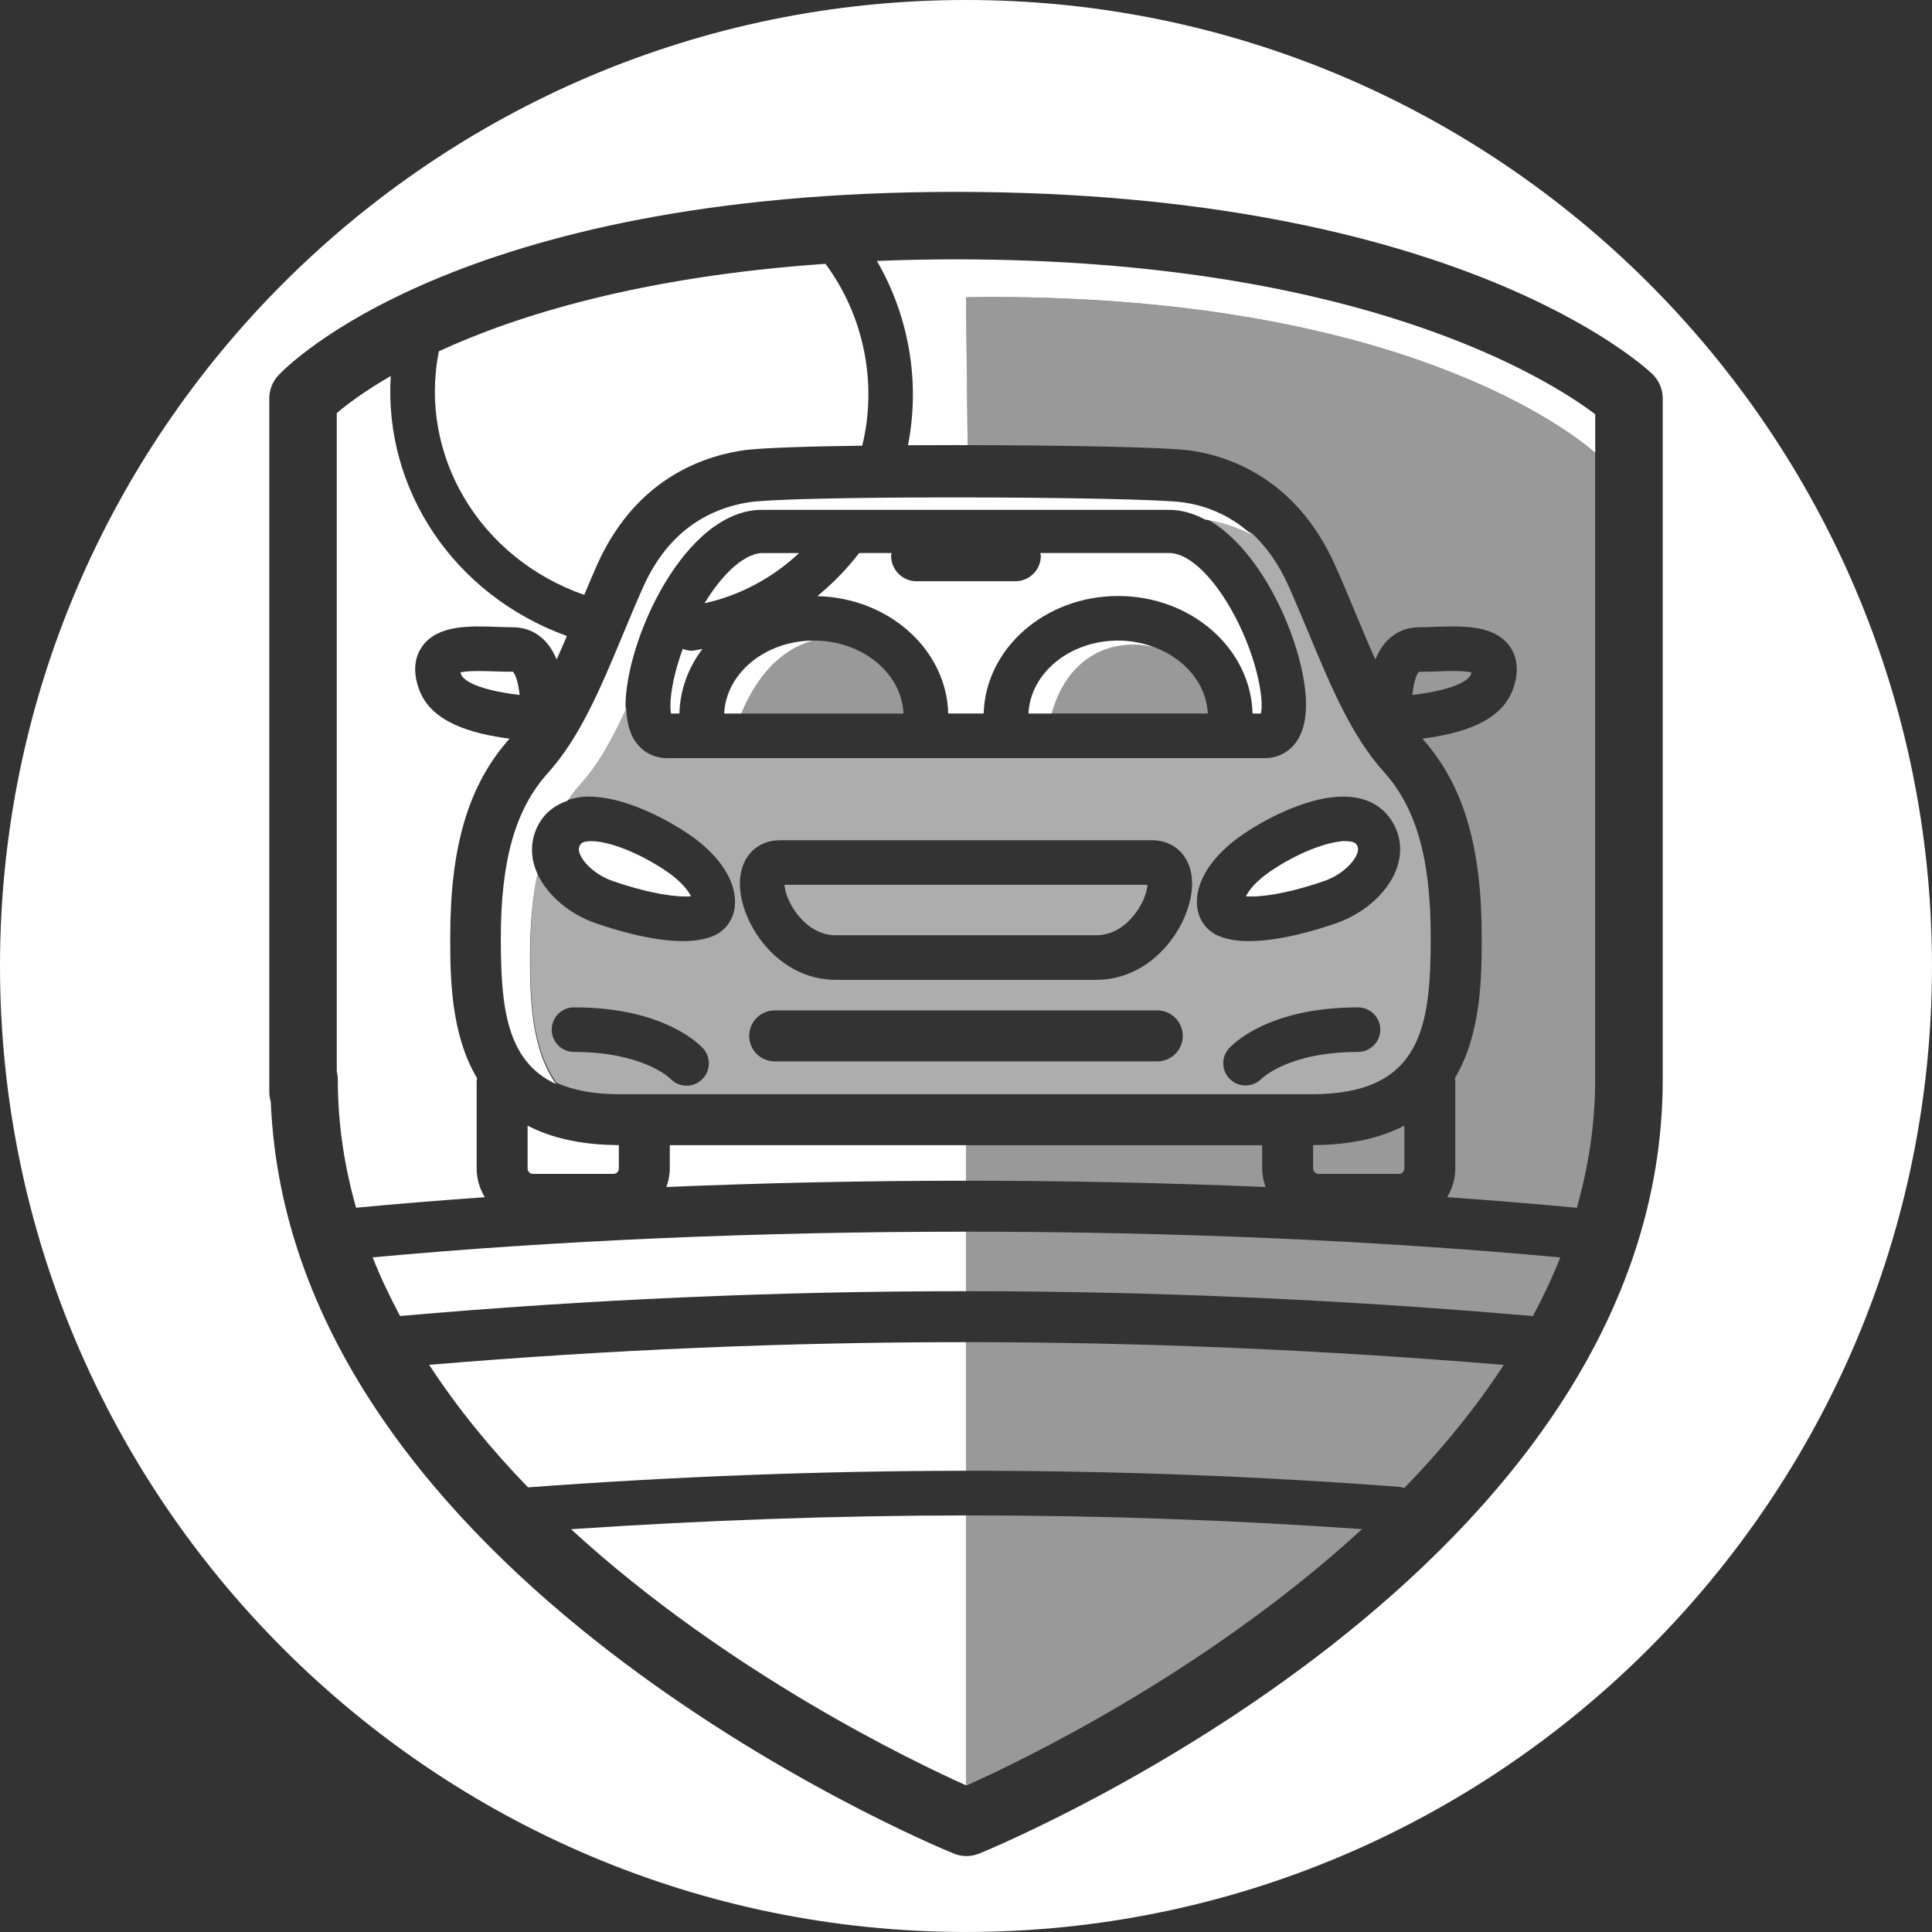
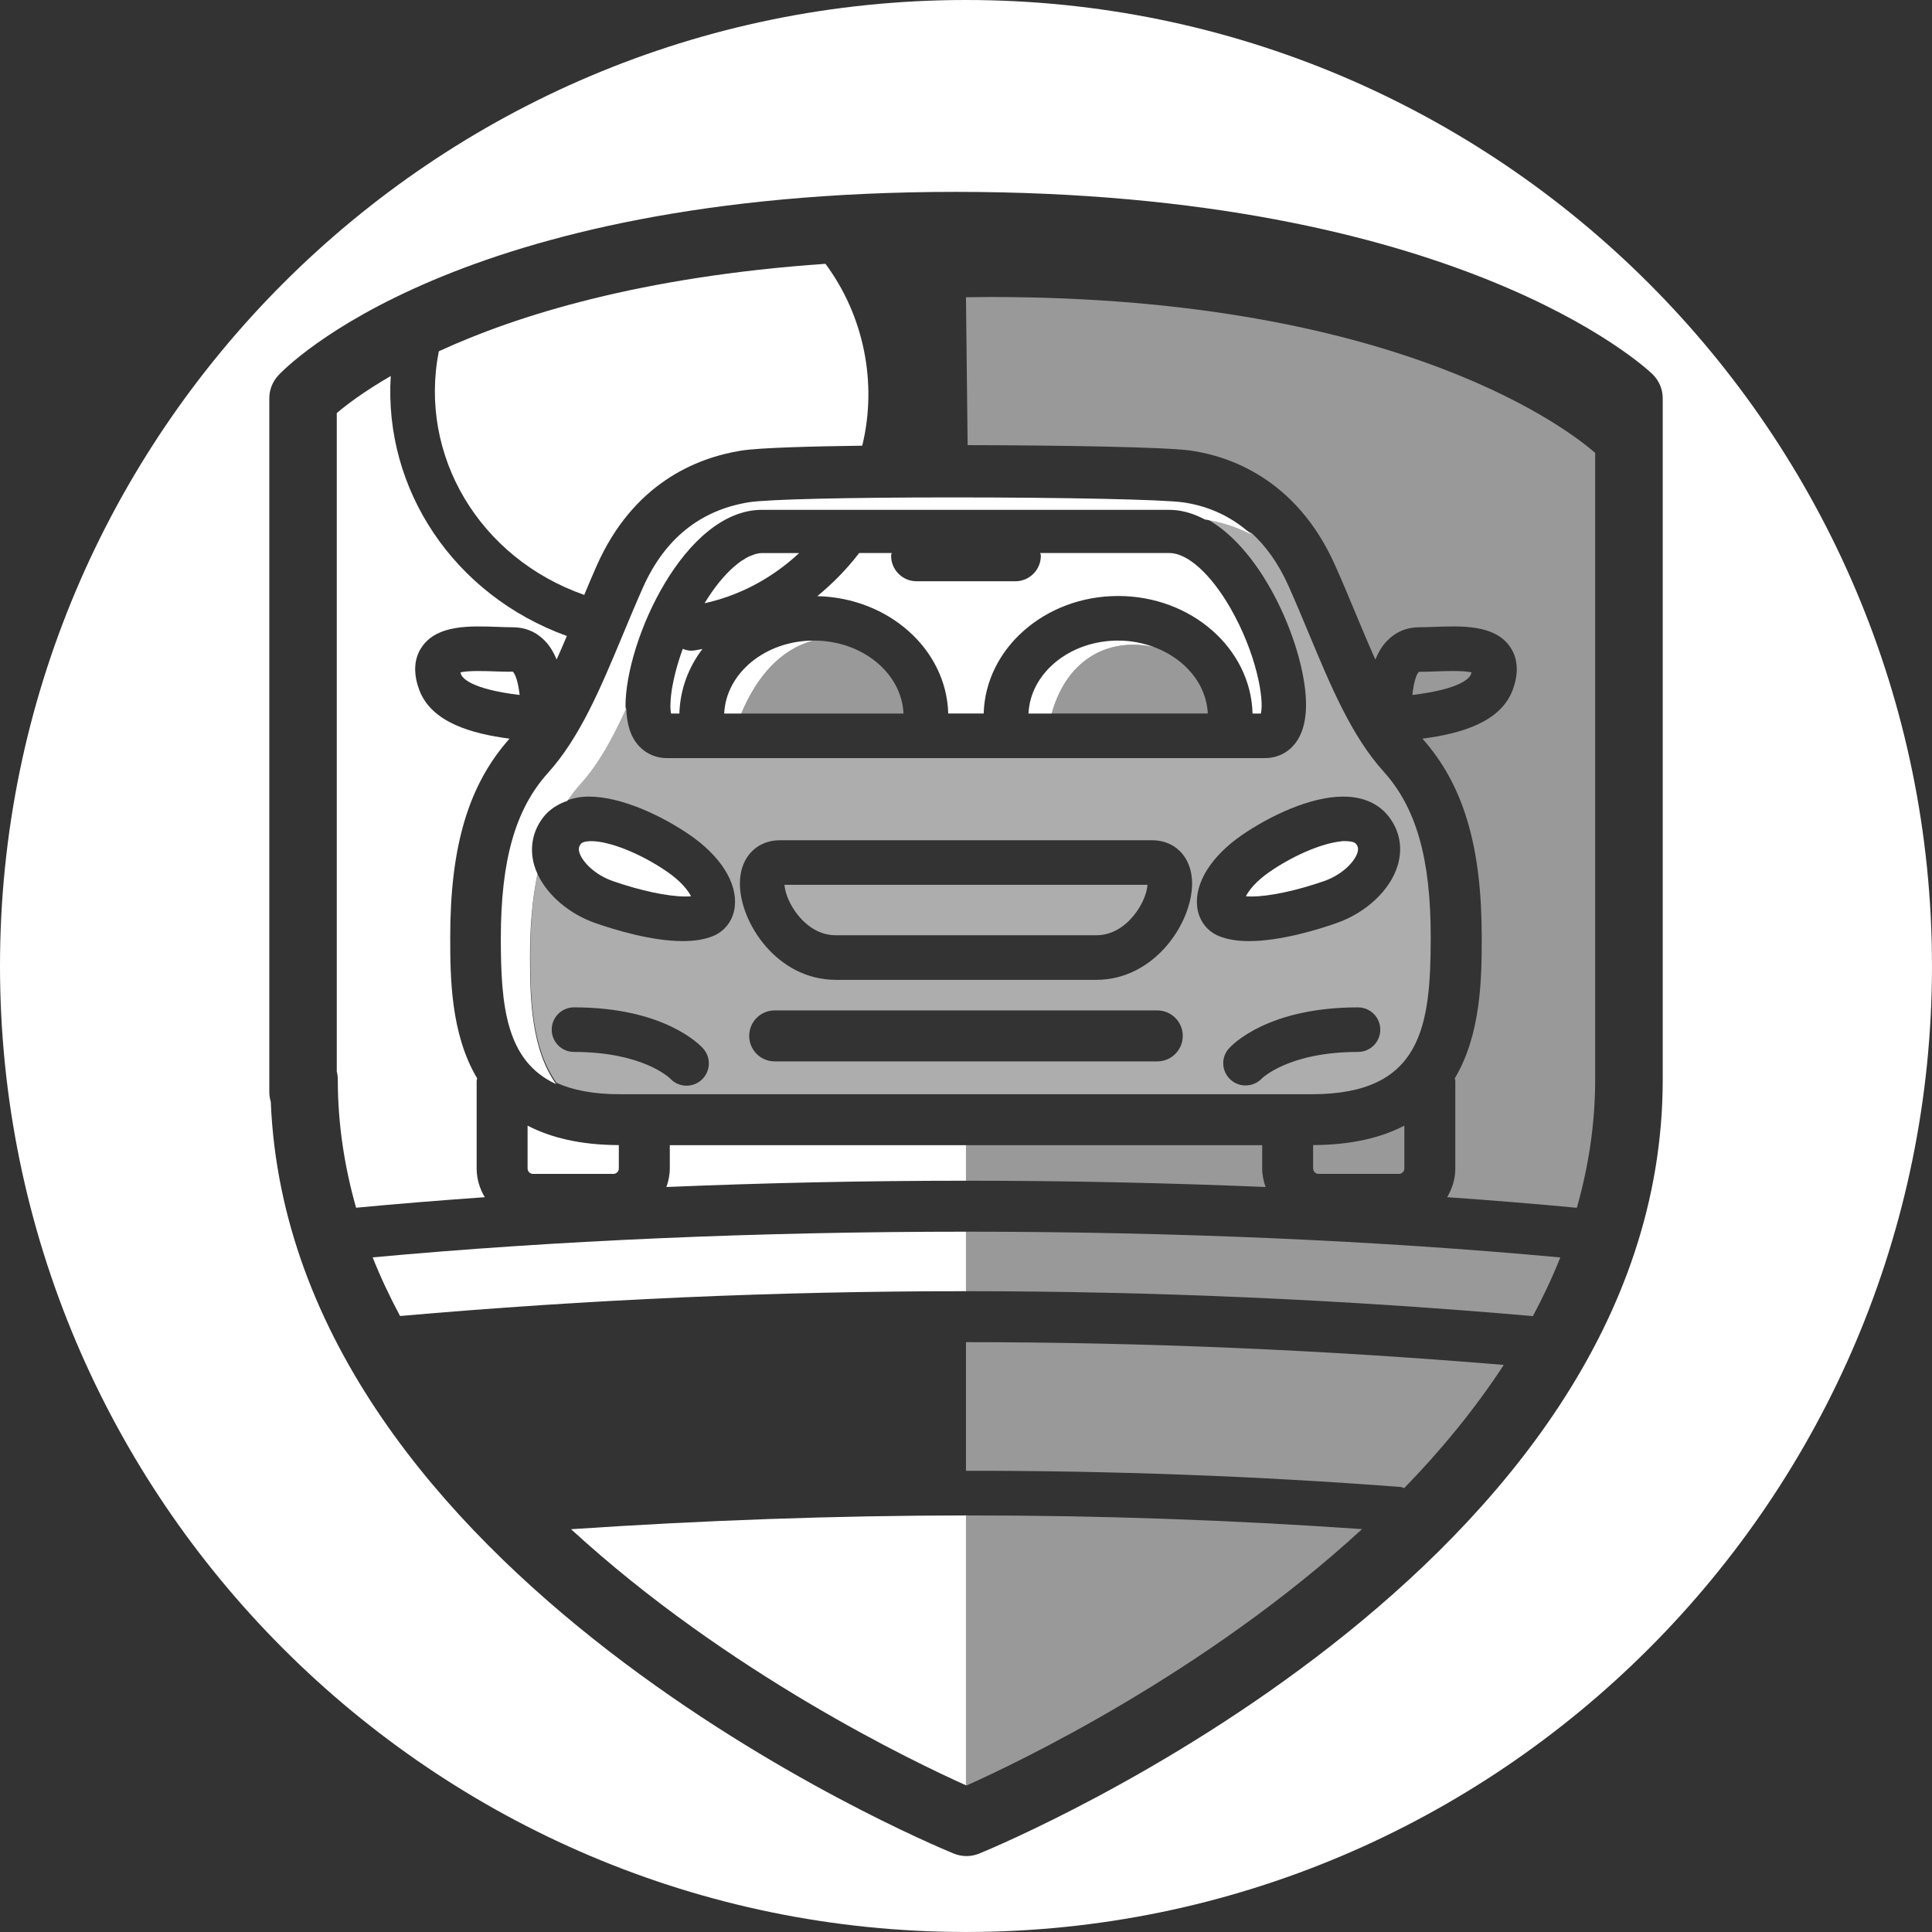
<svg xmlns="http://www.w3.org/2000/svg" version="1.1" id="Vrstva_1" x="0px" y="0px" width="99.213px" height="99.213px" viewBox="0.394 0.394 99.213 99.213" enable-background="new 0.394 0.394 99.213 99.213" xml:space="preserve">
  <rect x="0.394" y="0.394" width="99.213" height="99.213" fill="#333333" stroke="none" />
  <g>
    <path opacity="0.6" fill="#FFFFFF" d="M71.449,40.02c-1.651-1.832-2.712-4.376-3.834-7.07c-0.335-0.804-0.678-1.627-1.047-2.455   c-0.532-1.194-1.189-2.074-1.892-2.72c-0.803-0.422-1.619-0.659-2.385-0.772c3.035,1.597,5.171,6.759,5.171,9.577   c0,0.698-0.128,1.278-0.38,1.724c-0.366,0.649-0.999,1.021-1.734,1.021H34.651c-0.736,0-1.368-0.372-1.735-1.021   c-0.231-0.408-0.344-0.94-0.364-1.56c-0.674,1.472-1.394,2.799-2.313,3.818c-0.264,0.292-0.5,0.604-0.719,0.927   c0.314-0.106,0.666-0.188,1.108-0.188c1.711,0,3.799,1.015,5.183,1.965c1.586,1.089,2.452,2.466,2.316,3.684   c-0.078,0.699-0.501,1.267-1.132,1.519c-0.426,0.17-0.928,0.253-1.535,0.253c-1.595,0-3.49-0.576-4.478-0.92   c-1.357-0.472-2.48-1.436-2.986-2.53c-0.25,1.227-0.369,2.604-0.369,4.174c0,2.253,0.08,4.771,1.343,6.551   c0.827,0.378,1.89,0.588,3.264,0.588h35.527c5.655,0,6.104-3.495,6.104-8.066C73.868,44.496,73.123,41.874,71.449,40.02z    M36.415,55.854c-0.219,0.196-0.493,0.293-0.765,0.293c-0.308,0-0.614-0.123-0.838-0.365c-0.056-0.055-1.432-1.368-4.941-1.368   c-0.632,0-1.145-0.512-1.145-1.145s0.512-1.145,1.145-1.145c4.601,0,6.437,1.896,6.631,2.113   C36.924,54.708,36.885,55.432,36.415,55.854z M59.824,54.899H40.176c-0.722,0-1.309-0.586-1.309-1.309s0.586-1.309,1.309-1.309   h19.648c0.723,0,1.308,0.586,1.308,1.309S60.547,54.899,59.824,54.899z M56.689,50.711H43.311c-3.005,0-4.922-2.928-4.922-4.943   c0-0.58,0.16-1.092,0.462-1.479c0.375-0.481,0.94-0.746,1.593-0.746h19.112c0.652,0,1.218,0.265,1.593,0.746   c0.302,0.388,0.462,0.9,0.462,1.48C61.61,47.783,59.694,50.711,56.689,50.711z M70.129,54.414c-3.566,0-4.93,1.356-4.942,1.37   c-0.227,0.232-0.53,0.351-0.834,0.351c-0.278,0-0.559-0.101-0.776-0.305c-0.455-0.426-0.494-1.129-0.078-1.592   c0.193-0.217,2.03-2.113,6.631-2.113c0.633,0,1.145,0.512,1.145,1.145S70.762,54.414,70.129,54.414z M72.171,44.829   c-0.379,1.271-1.618,2.438-3.156,2.973c-0.987,0.344-2.882,0.92-4.478,0.92c-0.607,0-1.109-0.083-1.535-0.253   c-0.632-0.252-1.054-0.82-1.132-1.519c-0.135-1.218,0.73-2.594,2.315-3.684c1.386-0.95,3.474-1.965,5.185-1.965   c1.279,0,1.981,0.56,2.343,1.03C72.272,43.056,72.436,43.942,72.171,44.829z" />
    <path fill="#FFFFFF" d="M36.466,33.719c-0.139,0.023-0.275,0.059-0.416,0.078c-0.052,0.007-0.104,0.011-0.155,0.011   c-0.156,0-0.303-0.037-0.44-0.095c0,0.001,0,0.002-0.001,0.004c-0.204,0.558-0.354,1.086-0.458,1.556   c-0.003,0.017-0.007,0.033-0.011,0.05c-0.032,0.149-0.06,0.292-0.083,0.428c-0.003,0.021-0.005,0.04-0.008,0.06   c-0.031,0.195-0.05,0.37-0.062,0.532c-0.006,0.094-0.011,0.185-0.011,0.266c-0.001,0.043,0,0.086,0.001,0.126   c0.005,0.116,0.014,0.223,0.033,0.302h0.427C35.316,35.809,35.745,34.669,36.466,33.719z" />
    <path fill="#FFFFFF" d="M60.452,28.794h-6.637c0.006,0.049,0.029,0.091,0.029,0.14c0,0.723-0.586,1.309-1.309,1.309h-5.072   c-0.723,0-1.309-0.586-1.309-1.309c0-0.049,0.023-0.091,0.028-0.14h-1.668c-0.641,0.835-1.366,1.569-2.149,2.214   c3.671,0.084,6.635,2.74,6.723,6.027h1.821C51,33.695,54.059,31,57.813,31c3.755,0,6.814,2.695,6.903,6.036h0.427   c0.18-0.732-0.231-3.099-1.569-5.423C62.574,29.875,61.378,28.794,60.452,28.794z" />
    <path fill="#FFFFFF" d="M39.199,28.843c-0.057,0.015-0.116,0.042-0.173,0.064c-0.064,0.024-0.126,0.042-0.191,0.074   c-0.082,0.04-0.165,0.093-0.249,0.146c-0.042,0.025-0.083,0.046-0.125,0.074c-0.102,0.07-0.204,0.152-0.307,0.239   c-0.024,0.02-0.048,0.037-0.072,0.058c-0.116,0.102-0.232,0.214-0.349,0.335c-0.011,0.011-0.021,0.021-0.031,0.032   c-0.125,0.132-0.25,0.275-0.375,0.428c-0.001,0.003-0.003,0.004-0.005,0.007c-0.253,0.313-0.503,0.67-0.744,1.065   c-0.001,0.003-0.002,0.005-0.003,0.007c1.807-0.399,3.47-1.284,4.856-2.577h-1.884C39.436,28.794,39.319,28.812,39.199,28.843z" />
    <path opacity="0.6" fill="#FFFFFF" d="M69.382,43.632c0.036-0.013,0.072-0.025,0.108-0.038c-0.047-0.003-0.09-0.004-0.12-0.004   c-0.076,0-0.177,0.029-0.26,0.036C69.203,43.625,69.291,43.629,69.382,43.632z" />
    <path opacity="0.6" fill="#FFFFFF" d="M41.245,47.222c0.32,0.448,1.014,1.2,2.066,1.2h13.379c1.052,0,1.746-0.751,2.065-1.2   c0.404-0.565,0.546-1.099,0.565-1.391l-18.641,0C40.699,46.124,40.841,46.657,41.245,47.222z" />
    <path fill="#FFFFFF" d="M30.396,30.944c0.212-0.504,0.418-1.003,0.646-1.514c1.865-4.186,5.062-5.517,7.416-5.896   c0.93-0.149,3.651-0.22,6.214-0.253c0.788-3.216,0.082-6.69-1.89-9.34c-9.489,0.658-15.852,2.647-19.853,4.492   C21.874,23.782,25.015,29.061,30.396,30.944z" />
-     <path fill="#FFFFFF" d="M47.02,23.258c0.972-0.006,1.8-0.007,2.327-0.007c0.244,0,0.491,0,0.738,0.001l-0.085-7.592   c0.428-0.006,0.853-0.015,1.292-0.015c21.215,0,29.919,7.034,31.021,8.006v-1.983c-2.269-1.72-11.937-7.956-32.835-7.956   c-1.408,0-2.755,0.03-4.054,0.082C47.074,16.627,47.66,20.026,47.02,23.258z" />
    <path fill="#FFFFFF" d="M50,0.394C22.647,0.394,0.394,22.646,0.394,50c0,27.353,22.253,49.606,49.606,49.606   c27.353,0,49.606-22.254,49.606-49.606C99.606,22.646,77.353,0.394,50,0.394z M50.683,95.578c-0.21,0.086-0.434,0.13-0.657,0.13   s-0.446-0.044-0.657-0.13c-1.412-0.578-34.085-14.25-35.07-38.61c-0.049-0.16-0.076-0.332-0.076-0.509V20.85   c0-0.437,0.165-0.858,0.463-1.179c0.356-0.385,9.039-9.424,34.791-9.424c25.691,0,35.367,8.969,35.766,9.351   c0.342,0.327,0.536,0.779,0.536,1.252v34.992C85.778,80.905,52.115,94.99,50.683,95.578z" />
    <path fill="#FFFFFF" d="M25.88,34.874c-0.52-0.019-1.423-0.053-1.844,0.049c0.009,0.029,0.019,0.062,0.033,0.098   c0.066,0.179,0.48,0.757,3.009,1.062c-0.063-0.597-0.21-1.09-0.357-1.199C26.472,34.894,26.18,34.884,25.88,34.874z" />
    <path fill="#FFFFFF" d="M70.104,44.174c0.062-0.208,0.017-0.325-0.075-0.445c-0.098-0.126-0.404-0.14-0.531-0.14   c-0.948,0-2.547,0.643-3.889,1.563c-0.736,0.506-1.086,0.975-1.235,1.268c0.082,0.006,0.179,0.011,0.29,0.011   c0.907,0,2.3-0.296,3.727-0.792C69.316,45.317,69.965,44.645,70.104,44.174z" />
    <path fill="#FFFFFF" d="M35.88,46.42c-0.15-0.293-0.5-0.762-1.237-1.268c-1.34-0.92-2.938-1.563-3.887-1.563   c-0.127,0-0.434,0.014-0.532,0.14c-0.092,0.12-0.138,0.237-0.076,0.445c0.14,0.47,0.789,1.143,1.715,1.465   c1.427,0.496,2.82,0.792,3.726,0.792C35.702,46.431,35.798,46.427,35.88,46.42z" />
    <path opacity="0.5" fill="#FFFFFF" d="M75.931,35.021c0.014-0.037,0.024-0.069,0.033-0.098c-0.225-0.055-0.589-0.071-0.957-0.071   c-0.321,0-0.646,0.012-0.887,0.021c-0.301,0.011-0.592,0.021-0.856,0.021c-0.147,0.109-0.282,0.616-0.342,1.188   C75.45,35.778,75.864,35.2,75.931,35.021z" />
    <g>
      <path fill="#FFFFFF" d="M27.767,60.677h4.126c0.154,0,0.279-0.126,0.279-0.28v-1.199c-1.987-0.008-3.505-0.387-4.685-0.999v2.198    C27.488,60.551,27.613,60.677,27.767,60.677z" />
      <path fill="#FFFFFF" d="M24.871,60.396v-4.495c0-0.047,0.021-0.087,0.026-0.133c-1.37-2.29-1.383-5.236-1.383-7.25    c0-4.681,0.942-7.827,3.045-10.192c-1.962-0.256-4.014-0.836-4.636-2.507c-0.411-1.104-0.139-1.829,0.161-2.243    c0.799-1.104,2.437-1.042,3.88-0.99c0.271,0.01,0.533,0.02,0.772,0.02c0.645,0,1.221,0.25,1.665,0.721    c0.251,0.267,0.435,0.591,0.577,0.934c0.177-0.394,0.353-0.796,0.526-1.208c-5.814-2.1-9.408-7.537-9.044-13.35    c-1.384,0.8-2.282,1.487-2.772,1.903v33.809c0.035,0.137,0.053,0.279,0.053,0.428c0,2.286,0.345,4.474,0.939,6.571    c2.141-0.203,4.353-0.381,6.608-0.541C25.03,61.438,24.871,60.938,24.871,60.396z" />
      <path fill="#FFFFFF" d="M34.79,59.201v1.195c0,0.335-0.069,0.653-0.174,0.954c5.018-0.211,10.183-0.323,15.383-0.323v-1.826H34.79    z" />
    </g>
    <g>
      <path opacity="0.5" fill="#FFFFFF" d="M67.827,60.396c0,0.154,0.125,0.28,0.279,0.28h4.126c0.154,0,0.279-0.126,0.279-0.28v-2.198    c-1.18,0.612-2.698,0.991-4.685,0.999V60.396z" />
      <path opacity="0.5" fill="#FFFFFF" d="M65.21,60.396v-1.195H49.999v1.826H50c5.196,0,10.363,0.112,15.385,0.323    C65.279,61.05,65.21,60.731,65.21,60.396z" />
      <path opacity="0.5" fill="#FFFFFF" d="M51.291,15.646c-0.439,0-0.864,0.008-1.292,0.015l0.085,7.592    c4.741,0.008,10.133,0.096,11.432,0.277c1.916,0.268,5.432,1.391,7.442,5.9c0.378,0.848,0.729,1.69,1.072,2.514    c0.331,0.796,0.657,1.573,0.992,2.317c0.142-0.342,0.324-0.667,0.576-0.934c0.443-0.471,1.02-0.721,1.665-0.721    c0.238,0,0.5-0.01,0.771-0.02c1.44-0.052,3.081-0.114,3.881,0.99c0.3,0.415,0.571,1.14,0.161,2.243    c-0.623,1.672-2.675,2.251-4.637,2.507c2.103,2.365,3.045,5.511,3.045,10.192c0,2.014-0.013,4.96-1.383,7.25    c0.004,0.046,0.026,0.086,0.026,0.133v4.495c0,0.541-0.159,1.041-0.417,1.476c2.272,0.161,4.502,0.341,6.659,0.545    c0.594-2.099,0.94-4.288,0.94-6.575v-32.19C81.21,22.68,72.506,15.646,51.291,15.646z" />
    </g>
    <path opacity="0.5" fill="#FFFFFF" d="M49.999,78.215v13.858c0.008,0.003,0.019,0.008,0.026,0.012   c2.579-1.152,12.229-5.739,20.313-13.167C63.643,78.451,56.853,78.21,49.999,78.215z" />
    <path fill="#FFFFFF" d="M29.72,78.923c8.056,7.401,17.666,11.98,20.279,13.15V78.215C43.283,78.221,36.51,78.465,29.72,78.923z" />
-     <path fill="#FFFFFF" d="M30.395,56.431c-0.265-0.049-0.514-0.109-0.747-0.181C29.881,56.321,30.129,56.382,30.395,56.431z" />
    <path fill="#FFFFFF" d="M31.256,56.545c-0.244-0.021-0.468-0.055-0.689-0.091C30.789,56.489,31.012,56.524,31.256,56.545z" />
    <path fill="#FFFFFF" d="M65.886,29.244c0.056,0.086,0.112,0.171,0.167,0.262C65.998,29.415,65.941,29.33,65.886,29.244z" />
    <path fill="#FFFFFF" d="M28.993,56.004c0.202,0.091,0.415,0.173,0.645,0.243C29.408,56.177,29.194,56.095,28.993,56.004z" />
    <path fill="#FFFFFF" d="M65.287,28.421c0.06,0.071,0.118,0.149,0.177,0.224C65.405,28.57,65.347,28.493,65.287,28.421z" />
    <g>
      <path fill="#FFFFFF" d="M49.999,66.7v-3.056c-10.641,0-21.145,0.458-30.468,1.319c0.409,1.03,0.884,2.032,1.407,3.011    C30.555,67.129,40.262,66.697,49.999,66.7z" />
-       <path fill="#FFFFFF" d="M22.432,70.481c1.473,2.255,3.201,4.358,5.078,6.293c7.53-0.56,15.043-0.846,22.489-0.852v-6.605    C40.764,69.314,31.56,69.715,22.432,70.481z" />
    </g>
    <g>
      <path opacity="0.5" fill="#FFFFFF" d="M79.112,67.979c0.522-0.979,0.998-1.98,1.407-3.012c-9.337-0.864-19.867-1.323-30.52-1.323    h-0.001V66.7C59.696,66.702,69.421,67.136,79.112,67.979z" />
      <path opacity="0.5" fill="#FFFFFF" d="M49.999,69.317v6.605c7.521-0.006,14.975,0.271,22.307,0.831    c0.072,0.006,0.133,0.039,0.2,0.057c1.89-1.943,3.629-4.058,5.111-6.324C68.42,69.721,59.198,69.319,49.999,69.317z" />
    </g>
    <path fill="#FFFFFF" d="M42.145,33.293c0.014,0,0.028-0.004,0.042-0.004c-2.488,0-4.509,1.669-4.604,3.747h0.877   C39.256,35.139,40.474,33.744,42.145,33.293z" />
    <path opacity="0.5" fill="#FFFFFF" d="M42.187,33.289c-0.015,0-0.028,0.003-0.042,0.004c-1.67,0.451-2.888,1.846-3.685,3.743h8.331   C46.696,34.958,44.675,33.289,42.187,33.289z" />
    <g>
      <path fill="#FFFFFF" d="M62.245,36.158c0.022,0.067,0.045,0.133,0.063,0.202C62.29,36.292,62.268,36.226,62.245,36.158z" />
      <path fill="#FFFFFF" d="M61.963,35.509c0.037,0.065,0.067,0.133,0.1,0.2C62.03,35.642,62,35.575,61.963,35.509z" />
      <path fill="#FFFFFF" d="M61.604,34.981c-0.058-0.071-0.127-0.135-0.19-0.202C61.477,34.846,61.546,34.91,61.604,34.981z" />
      <path fill="#FFFFFF" d="M59.681,33.633c-0.572-0.216-1.2-0.344-1.868-0.344c-2.488,0-4.508,1.669-4.604,3.747h1.192    C55.224,34.09,57.489,33.123,59.681,33.633z" />
      <path fill="#FFFFFF" d="M59.855,33.711c0.257,0.108,0.5,0.236,0.727,0.38C60.355,33.946,60.113,33.82,59.855,33.711z" />
-       <path fill="#FFFFFF" d="M60.848,34.272c0.099,0.073,0.193,0.149,0.283,0.229C61.041,34.42,60.946,34.345,60.848,34.272z" />
    </g>
    <path opacity="0.5" fill="#FFFFFF" d="M59.683,33.633c-2.192-0.511-4.459,0.457-5.281,3.402h8.016   C62.347,35.517,61.242,34.222,59.683,33.633z" />
    <path fill="#FFFFFF" d="M61.134,26.189c-1.031-0.144-6.107-0.252-11.808-0.252c-5.422,0-9.533,0.098-10.473,0.249   c-2.495,0.402-4.327,1.875-5.441,4.377c-0.369,0.827-0.711,1.651-1.046,2.455c-1.123,2.694-2.183,5.239-3.835,7.071   c-1.673,1.854-2.418,4.476-2.418,8.498c0,3.461,0.262,6.3,2.84,7.479c-1.263-1.78-1.342-4.299-1.342-6.552   c0-1.6,0.125-2.999,0.385-4.244c-0.061-0.136-0.117-0.273-0.159-0.413c-0.264-0.886-0.102-1.773,0.458-2.498   c0.236-0.307,0.639-0.637,1.231-0.84c0.213-0.309,0.441-0.607,0.695-0.888c0.918-1.019,1.638-2.345,2.312-3.816   c-0.002-0.059-0.017-0.105-0.017-0.166c0-3.36,3.031-10.074,7.012-10.074h20.904c0.642,0,1.257,0.189,1.84,0.497   c0.766,0.113,1.583,0.35,2.385,0.771C63.484,26.764,62.188,26.337,61.134,26.189z" />
  </g>
</svg>